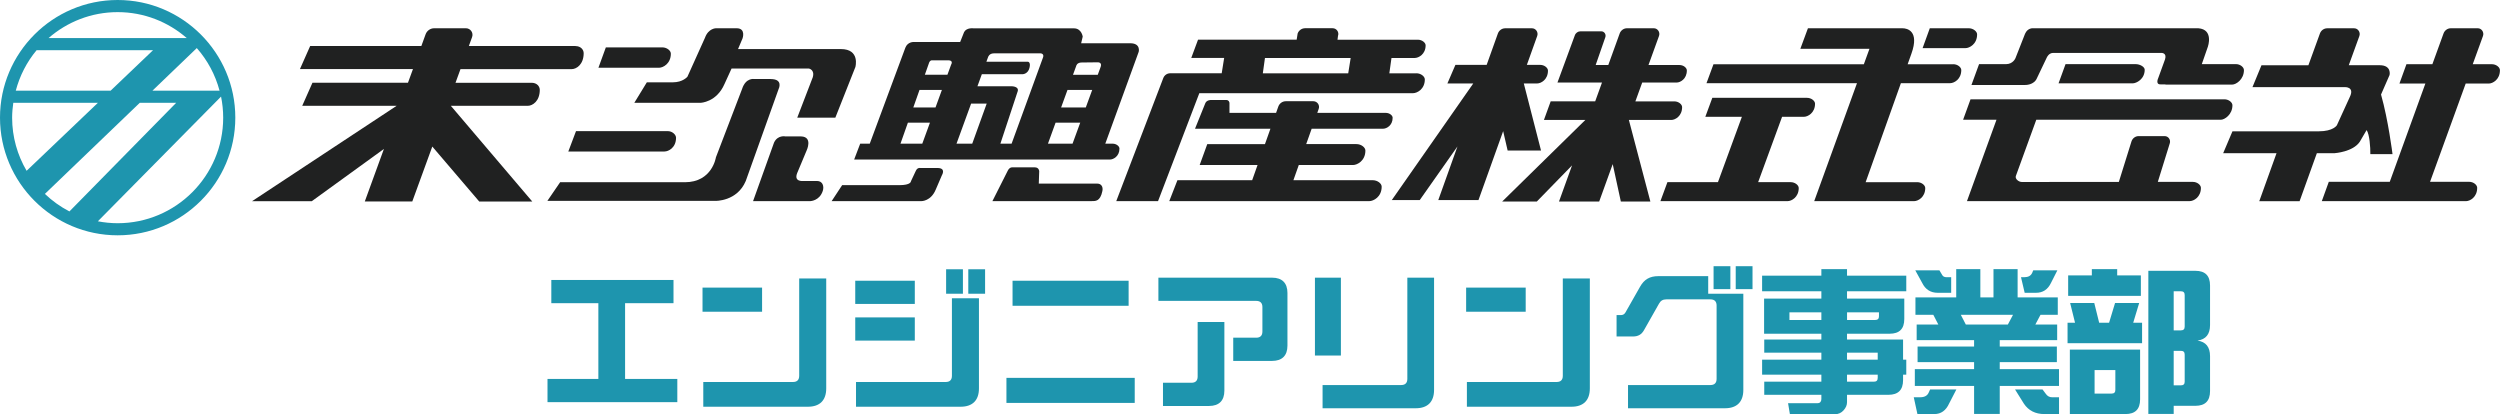
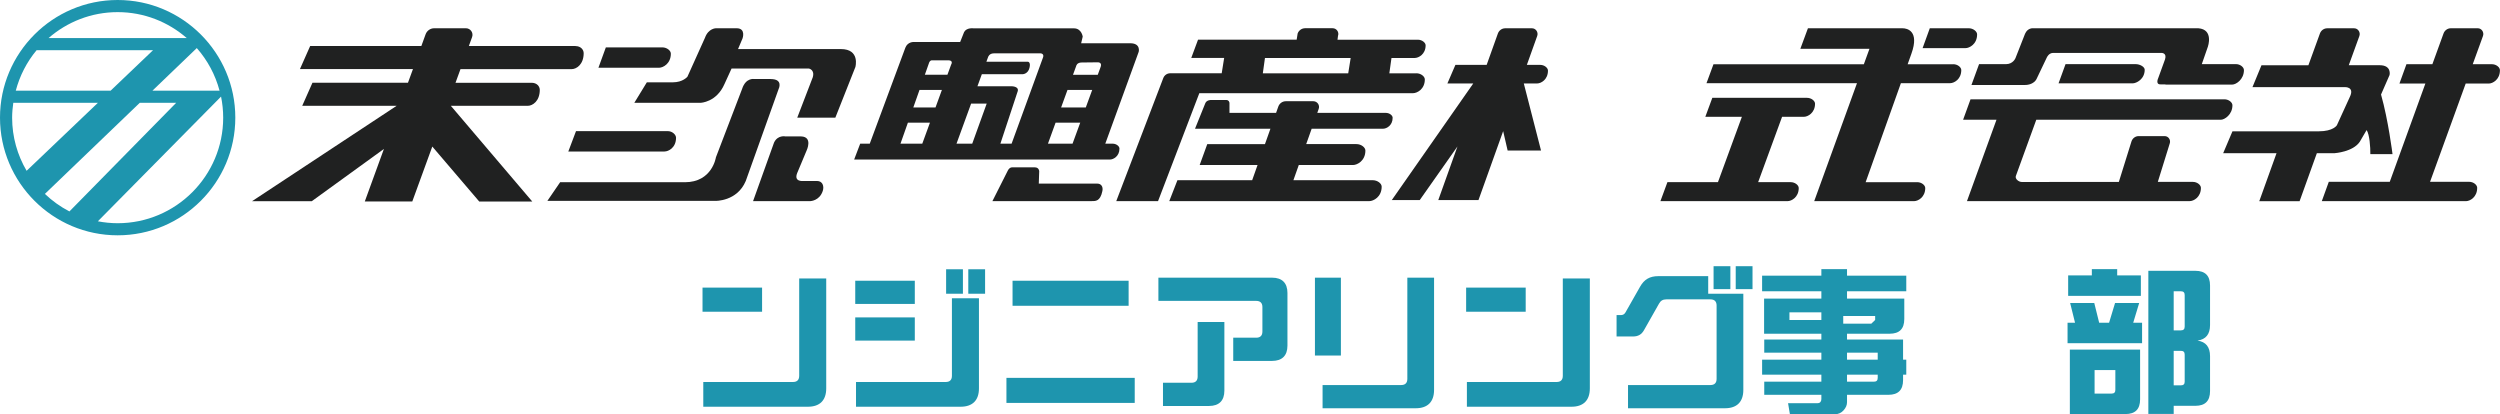
<svg xmlns="http://www.w3.org/2000/svg" id="_レイヤー_2" data-name="レイヤー 2" viewBox="0 0 818.48 135.61">
  <defs>
    <style>
      .cls-1 {
        fill: #202121;
      }

      .cls-2 {
        fill: #1e95ae;
      }
    </style>
  </defs>
  <g id="_レイヤー_1-2" data-name="レイヤー 1">
    <g>
      <g>
        <path class="cls-1" d="M188.43,15.06h-34.93l1.06-2.92c.51-1.41-.53-2.89-2.03-2.89h-10.36c-1.27,0-2.4.79-2.83,1.98l-1.39,3.83h-36.4l-3.35,7.55h37l-1.63,4.47h-31.27l-3.35,7.55h30.92l-47.34,31.23h19.56l23.6-17.1-6.26,17.2h15.55l6.55-17.98,15.38,18.01h17.36l-26.67-31.35h25.22c1.52,0,3.9-1.52,3.9-5.21,0-1.14-.94-2.33-2.65-2.33h-24.94l1.63-4.47h36.43c1.52,0,3.9-1.52,3.9-5.21,0-1.14-.94-2.33-2.65-2.33Z" />
        <g>
          <path class="cls-1" d="M219.63,17.57c0-1.01-1.31-2.06-2.79-2.06h-18.49l-2.43,6.67h19.84c1.32,0,3.87-1.34,3.87-4.61Z" />
          <path class="cls-1" d="M221.33,45.1c0-1.01-1.23-2.17-2.71-2.17h-30.04l-2.52,6.67h31.48c1.32,0,3.79-1.24,3.79-4.51Z" />
          <path class="cls-1" d="M252.31,25.87h-5.38s-2.76-.54-3.98,3.26l-8.57,22.39s-1.2,8.14-10.16,8.14h-40.84l-4.18,6.11h54.99s7.13.22,9.96-6.51l10.76-30.12s1.65-3.26-2.59-3.26Z" />
          <path class="cls-1" d="M275.28,16.06h-33.65l1.48-3.51s1.17-3.3-1.96-3.3h-6.73s-2.49-.03-3.62,3.12l-5.74,12.74s-1.48,1.84-4.76,1.84h-8.53l-4.1,6.71h21.66s5.26-.12,7.88-6.2l2.3-5.03h25.28s2.03.34,1.31,2.85l-5.09,13.25h12.47l6.57-16.6s1.62-5.87-4.76-5.87Z" />
          <path class="cls-1" d="M267.48,59.25h-4.68s-2.96.3-1.81-2.59l3.08-7.36s2.16-4.51-1.81-4.64h-5.12s-2.53-.55-3.73,2.03l-6.86,19.15h18.79s2.98-.1,4.03-3.34c.5-1.54-.06-3.25-1.88-3.25Z" />
        </g>
        <g>
-           <path class="cls-1" d="M306.91,55h-5.6s-.99-.27-1.53,1.04l-1.55,3.31s.08,1.27-3.82,1.27h-18.7l-3.44,5.23h29.39s3.12.06,4.71-3.82l2.01-4.68s1.47-2.35-1.47-2.35Z" />
          <path class="cls-1" d="M359.25,60.12h-19.16l.14-4.08s-.05-1.25-1.43-1.25h-7.22s-.98-.23-1.63,1.06l-5.04,9.99h32.5c1.2,0,2.82.14,3.51-3.33.3-1.5-.51-2.4-1.66-2.4Z" />
          <path class="cls-1" d="M369.99,14.16h-16.03l.51-2.17s-.35-2.71-2.89-2.71h-32.83s-2.27-.34-3.11,1.22l-1.29,3.25h-15.14s-2.02-.15-2.8,1.86l-11.66,31.43h-3.13l-1.98,5.19h83.79c1.05,0,3.07-1.04,3.07-3.58,0-.79-1.04-1.61-2.21-1.61h-2.43l10.94-30.08s.76-2.8-2.8-2.8ZM355.48,35.18h-8.08l2.09-5.74h8.09l-2.1,5.74ZM352.35,21.57s.2-1.11,1.8-1.11l5.28-.06s1.41-.04.95,1.4l-.98,2.68h-8.11l1.06-2.91ZM325.37,17.47h15.33s1.44.05.64,1.72l-10.15,27.85h-3.67l5.58-16.89c.83-1.91-1.91-1.91-1.91-1.91h-11.18l1.44-3.95h13.43s1.65-.06,2.16-2.04c.51-1.98-.51-2.04-.51-2.04h-13.59l.56-1.53s.35-1.21,1.87-1.21ZM306.28,35.18h-7.27l2.03-5.74h7.33l-2.09,5.74ZM317.94,33.91h5.1l-4.74,13.13h-5.15l4.79-13.13ZM305.1,19.76h5.34s1.83-.13.92,1.49l-1.18,3.22h-7.39l1.37-3.88s.23-.84.93-.84ZM297.25,40.15h7.21l-2.51,6.88h-7.14l2.43-6.88ZM343.09,47.04l2.5-6.88h8.07l-2.52,6.88h-8.05Z" />
        </g>
        <g>
          <path class="cls-1" d="M591.62,32.03h-31.02l-2.29,6.21h11.97l-7.84,21.4h-16.54l-2.29,6.21h41.65c1.24,0,3.63-1.25,3.63-4.29,0-.94-1.23-1.92-2.62-1.92h-10.67l7.84-21.4h7.16c1.24,0,3.63-1.25,3.63-4.29,0-.94-1.23-1.92-2.62-1.92Z" />
          <path class="cls-1" d="M639.49,21.03h-14.94l1.24-3.48c2.69-7.48-1.48-8.29-2.87-8.29h-31.02l-2.48,6.71h22.63l-1.84,5.06h-49.23l-2.29,6.21h49.27l-14,38.61h32.72c1.24,0,3.63-1.25,3.63-4.29,0-.94-1.23-1.92-2.62-1.92h-16.89l11.54-32.41h16.14c1.24,0,3.63-1.25,3.63-4.29,0-.94-1.23-1.92-2.62-1.92Z" />
          <path class="cls-1" d="M644.54,9.25h-12.74l-2.36,6.51h14.04c1.3,0,3.81-1.31,3.81-4.5,0-.98-1.29-2.01-2.75-2.01Z" />
        </g>
        <g>
-           <path class="cls-1" d="M548.96,27.02c1.13,0,3.3-1.15,3.3-3.96,0-.87-1.12-1.77-2.38-1.77h-10.18l3.45-9.53c.43-1.22-.45-2.51-1.71-2.51h-8.77c-1.07,0-2.03.69-2.4,1.72l-3.73,10.32h-4.13l3.16-9.09c.34-.95-.35-1.95-1.33-1.95h-6.8c-.83,0-1.58.53-1.86,1.34l-5.68,15.43h14.58l-2.23,6.16h-14.57l-2.21,6.09h13.56l-27.23,26.71h11.34l11.54-11.84-4.28,11.84h13.16l4.43-12.25,2.66,12.25h9.67l-7.04-26.71h13.92c1.2,0,3.51-1.22,3.51-4.2,0-.92-1.19-1.88-2.53-1.88h-12.77l2.23-6.16h11.33Z" />
          <path class="cls-1" d="M493.59,49.28h10.93l-5.64-21.96h4.4c1.2,0,3.51-1.22,3.51-4.2,0-.92-1.19-1.88-2.53-1.88h-4.38l3.39-9.47c.43-1.22-.45-2.51-1.71-2.51h-8.77c-1.07,0-2.03.69-2.4,1.72l-3.67,10.26h-10.23l-2.63,6.09h8.47l-26.67,38.17h9.15l12.35-17.56-6.28,17.56h13.16l8.08-22.57,1.47,6.36Z" />
        </g>
        <g>
          <path class="cls-1" d="M453.73,36.95h-22.46l.46-1.3c.44-1.22-.46-2.51-1.76-2.51h-8.99c-1.1,0-2.08.69-2.46,1.72l-.74,2.09h-15.26v-3.28s-.09-.94-1.1-.94h-4.98s-1.35,0-1.81,1.01l-3.39,8.4h24.69l-1.79,5.04h-18.89l-2.49,6.85h18.95l-1.76,4.97h-24.47l-2.67,6.85h65.48c1.38,0,4.06-1.38,4.06-4.73,0-1.04-1.37-2.12-2.93-2.12h-25.97l1.76-4.97h17.75c1.38,0,4.06-1.38,4.06-4.73,0-1.04-1.37-2.12-2.93-2.12h-16.45l1.79-5.04h23.44c1.05,0,3.07-1.04,3.07-3.58,0-.78-1.04-1.6-2.21-1.6Z" />
          <path class="cls-1" d="M463.7,24h-8.84l.7-5.02h7.64c1.21,0,3.54-1.2,3.54-4.13,0-.9-1.2-1.85-2.55-1.85h-26.3l.16-1.25c.44-1.22-.46-2.51-1.76-2.51h-8.99c-1.1,0-2.08.69-2.46,1.72l-.32,2.03h-32.29l-2.22,5.98h10.77l-.8,5.02h-16.86c-1.02,0-1.93.64-2.28,1.6l-15.38,40.25h13.68l13.51-35.33h69.97c1.32,0,3.86-1.31,3.86-4.5,0-.99-1.3-2.02-2.78-2.02ZM414.14,18.98h28.06l-.8,5.02h-27.96l.7-5.02Z" />
        </g>
        <g>
          <path class="cls-1" d="M732.03,21h-11.18l1.99-5.71s1.98-5.65-3.14-6.04h-54.17s-1.73-.13-2.56,1.84l-3.12,7.94s-.78,1.97-3.09,1.97h-8.83l-2.49,6.82h17.53s3.01.14,3.97-2.36l3.2-6.7s.64-1.44,2.05-1.44h35.35s1.98-.13,1.28,2.1l-2.24,6.17s-.96,2.03.7,2.03h1.69l-.02.07h21.88c1.24,0,3.82-1.67,3.82-4.75,0-.95-1.23-1.95-2.62-1.95Z" />
          <path class="cls-1" d="M728.26,32.52h-83.13l-2.43,6.69h10.93l-9.66,26.63h72.96c1.24,0,3.63-1.27,3.63-4.34,0-.95-1.23-1.95-2.62-1.95h-11.49s3.9-12.56,3.9-12.56c.42-1.18-.43-2.43-1.66-2.43h-8.51c-1.04,0-1.97.67-2.33,1.67l-4.16,13.33-31.77.02c-.98,0-2.25-.97-1.96-1.93l6.7-18.44h60.4c1.24,0,3.82-1.67,3.82-4.75,0-.95-1.23-1.95-2.62-1.95Z" />
          <path class="cls-1" d="M702.16,22.84c0-.95-1.55-1.84-2.94-1.84h-22.98l-2.29,6.29h24.26c1.24,0,3.95-1.38,3.95-4.46Z" />
        </g>
        <g>
          <path class="cls-1" d="M815.86,21.01h-6.3l3.35-9.23c.43-1.23-.45-2.53-1.72-2.53h-8.8c-1.08,0-2.04.69-2.41,1.74l-3.64,10.03h-8.49l-2.29,6.33h8.49l-11.66,32.17h-19.96l-2.29,6.33h47.24c1.24,0,3.63-1.27,3.63-4.37,0-.96-1.23-1.96-2.62-1.96h-12.81l11.67-32.17h7.58c1.24,0,3.63-1.27,3.63-4.37,0-.96-1.23-1.96-2.62-1.96Z" />
          <path class="cls-1" d="M764.41,50.14s5.94-.4,8.17-3.74l2.23-3.82c.97,1.42,1.26,5.69,1.22,7.88h7.26s-1.37-11.11-3.76-19.51l2.8-6.4s.74-3.2-3.25-3.2h-10.11l3.47-9.56c.43-1.23-.45-2.53-1.72-2.53h-8.8c-1.08,0-2.04.69-2.41,1.74l-3.76,10.36h-15.36l-2.95,7.16h30.26s3.25-.15,1.62,3.2l-4.24,9.28s-1.13,1.99-5.94,1.99h-28.25l-3.04,7.16h17.47l-5.65,15.71h13.2l5.65-15.71h5.88Z" />
        </g>
      </g>
      <path class="cls-2" d="M38.52,0C17.28,0,0,17.28,0,38.52s17.28,38.52,38.52,38.52,38.52-17.28,38.52-38.52S59.77,0,38.52,0ZM50.1,16.44l-13.89,13.25H5.16c1.31-4.93,3.64-9.44,6.82-13.25h38.13ZM64.43,15.74c3.48,3.96,6.06,8.71,7.45,13.95h-21.98l14.53-13.95ZM57.68,33.66l-34.95,35.56c-2.95-1.53-5.65-3.46-8.03-5.74l31.07-29.83h11.91ZM61.15,12.47H15.89c6.07-5.28,13.97-8.5,22.63-8.5s16.56,3.22,22.63,8.5ZM4.35,33.66h27.7l-23.34,22.26c-3-5.12-4.74-11.05-4.74-17.39,0-1.66.16-3.27.38-4.87ZM38.52,73.08c-2.22,0-4.38-.23-6.48-.63l40.33-40.83c.45,2.23.7,4.54.7,6.91,0,19.05-15.5,34.55-34.55,34.55Z" />
    </g>
    <g>
-       <path class="cls-2" d="M179.25,124.06h16.65v-24.8h-15.4v-7.6h40v7.6h-15.85v24.8h17.1v7.6h-42.5v-7.6Z" />
      <path class="cls-2" d="M230,94.16h19.5v7.9h-19.5v-7.9ZM230.25,125.06h29.4c1.3,0,2-.7,2-2v-31.9h8.85v36c0,3.9-2.1,6-6,6h-34.25v-8.1Z" />
      <path class="cls-2" d="M280,91.91h19.5v7.6h-19.5v-7.6ZM280,103.91h19.5v7.6h-19.5v-7.6ZM280.25,125.06h29.4c1.3,0,2-.7,2-2v-25.4h8.85v29.5c0,3.9-2.1,6-6,6h-34.25v-8.1ZM309.75,88.16h5.5v8h-5.5v-8ZM317.01,88.16h5.5v8h-5.5v-8Z" />
      <path class="cls-2" d="M329.5,123.71h42v8.2h-42v-8.2ZM331.5,91.91h38v8.2h-38v-8.2Z" />
      <path class="cls-2" d="M403.75,110.56h7.55c1.3,0,2-.7,2-2v-8.05c0-1.3-.7-2-2-2h-32.05v-7.6h37.25c3.25,0,5,1.75,5,5v17.25c0,3.25-1.75,5-5,5h-12.75v-7.6ZM380.75,125.31h9.35c1.3,0,2-.7,2-2v-17.9h8.75v22.5c0,3.25-1.75,5-5,5h-15.1v-7.6Z" />
      <path class="cls-2" d="M430.5,90.91h8.5v25.5h-8.5v-25.5ZM433,126.06h25.75c1.3,0,2-.7,2-2v-33.15h8.75v36.75c0,3.9-2.1,6-6,6h-30.5v-7.6Z" />
      <path class="cls-2" d="M480,94.16h19.5v7.9h-19.5v-7.9ZM480.25,125.06h29.4c1.3,0,2-.7,2-2v-31.9h8.85v36c0,3.9-2.1,6-6,6h-34.25v-8.1Z" />
      <path class="cls-2" d="M533,126.06h27c1.3,0,2-.7,2-2v-24.05c0-1.3-.7-2-2-2h-14.45c-1.1,0-1.85.4-2.4,1.4l-4.9,8.65c-.8,1.45-1.95,2.1-3.6,2.1h-5.4v-7h1.4c.65,0,1.15-.25,1.5-.85l4.8-8.45c1.35-2.4,3.2-3.45,5.95-3.45h16.35v5.75h11.5v31.5c0,3.9-2.1,6-6,6h-31.75v-7.6ZM561.01,87.16h5.5v7.5h-5.5v-7.5ZM568.26,87.16h5.5v7.5h-5.5v-7.5Z" />
-       <path class="cls-2" d="M596.3,115.46h-18.7v-4.3h18.7v-1.9h-18.75v-11.5h18.75v-2.4h-19.4v-5.1h19.4v-2.15h8.4v2.15h19.4v5.1h-19.4v2.4h18.75v6.7c0,3.2-1.6,4.8-4.8,4.8h-13.95v1.9h18.35v6.6h1.05v4.9h-1.05v1.8c0,3.2-1.6,4.8-4.8,4.8h-13.55v2.4c0,.95-.35,1.8-1.1,2.65s-1.7,1.3-2.85,1.3h-14.75l-.6-3.6h9.55c.5,0,.85-.15,1.05-.4s.3-.6.3-.95v-1.4h-18.7v-4.3h18.7v-2.3h-19.4v-4.9h19.4v-2.3ZM585.85,102.26v2.5h10.45v-2.5h-10.45ZM613.91,104.76c.85,0,1.25-.4,1.25-1.2v-1.3h-10.45v2.5h9.2ZM604.7,117.76h10.05v-2.3h-10.05v2.3ZM604.7,124.96h8.8c.85,0,1.25-.4,1.25-1.25v-1.05h-10.05v2.3Z" />
-       <path class="cls-2" d="M640.5,127.51l-2.35,4.55c-1.05,2.35-2.7,3.5-4.85,3.5h-5.55l-1.2-5.5h2.1c1.4,0,2.35-.5,2.8-1.55l.45-1h8.6ZM646.3,118.56h-18.5v-5.1h18.5v-2.1h-18.8v-5.1h7.1l-1.65-3.2h-5.85v-5.7h13.35v-9.25h7.9v9.25h4.3v-9.25h7.9v9.25h13.15v5.7h-5.65l-1.7,3.2h7.15v5.1h-18.8v2.1h18.7v5.1h-18.7v2.3h19.4v5.5h-19.4v9.15h-8.4v-9.15h-19.4v-5.5h19.4v-2.3ZM635.85,90.01c.25.5.75.75,1.45.75h1.5v5.1h-4.4c-2.35,0-4.05-1.1-5.1-3.25l-2.25-4.1h7.9l.9,1.5ZM643.6,106.26h13.75l1.7-3.2h-17.1l1.65,3.2ZM669.76,128.91c.5.75,1.2,1.15,2.05,1.15h2.3v5.5h-4.8c-2.95,0-5.2-1.15-6.7-3.4l-2.9-4.65h9l1.05,1.4ZM673.56,88.51l-2.1,4.15c-1.05,2.15-2.65,3.2-4.9,3.2h-3.7l-1.2-5.1h1c1.35,0,2.2-.45,2.65-1.4l.35-.85h7.9Z" />
+       <path class="cls-2" d="M596.3,115.46h-18.7v-4.3h18.7v-1.9h-18.75v-11.5h18.75v-2.4h-19.4v-5.1h19.4v-2.15h8.4v2.15h19.4v5.1h-19.4v2.4h18.75v6.7c0,3.2-1.6,4.8-4.8,4.8h-13.95v1.9h18.35v6.6h1.05v4.9h-1.05v1.8c0,3.2-1.6,4.8-4.8,4.8h-13.55v2.4c0,.95-.35,1.8-1.1,2.65s-1.7,1.3-2.85,1.3h-14.75l-.6-3.6h9.55c.5,0,.85-.15,1.05-.4s.3-.6.3-.95v-1.4h-18.7v-4.3h18.7v-2.3h-19.4v-4.9h19.4v-2.3ZM585.85,102.26v2.5h10.45v-2.5h-10.45ZM613.91,104.76v-1.3h-10.45v2.5h9.2ZM604.7,117.76h10.05v-2.3h-10.05v2.3ZM604.7,124.96h8.8c.85,0,1.25-.4,1.25-1.25v-1.05h-10.05v2.3Z" />
      <path class="cls-2" d="M676.9,105.66h2.45l-1.6-6.45h7.9l1.6,6.45h3.25l1.95-6.45h7.9l-1.95,6.45h2.9v6.7h-24.4v-6.7ZM677.1,90.16h7.75v-2.05h8.3v2.05h7.75v6.7h-23.8v-6.7ZM677.65,114.46h23v16.3c0,3.2-1.6,4.8-4.8,4.8h-18.2v-21.1ZM691.3,128.86c.85,0,1.25-.4,1.25-1.2v-6.5h-6.8v7.7h5.55ZM703.35,88.66h15.4c3.2,0,4.8,1.6,4.8,4.8v12.95c0,3-1.35,4.7-4.1,5.1,2.75.4,4.1,2.1,4.1,5.1v11.45c0,3.2-1.6,4.8-4.8,4.8h-7.1v2.65h-8.3v-46.85ZM714,108.16c.85,0,1.25-.4,1.25-1.25v-10.3c0-.85-.4-1.25-1.25-1.25h-2.35v12.8h2.35ZM714,126.16c.85,0,1.25-.4,1.25-1.2v-8.85c0-.85-.4-1.25-1.25-1.25h-2.35v11.3h2.35Z" />
    </g>
  </g>
</svg>